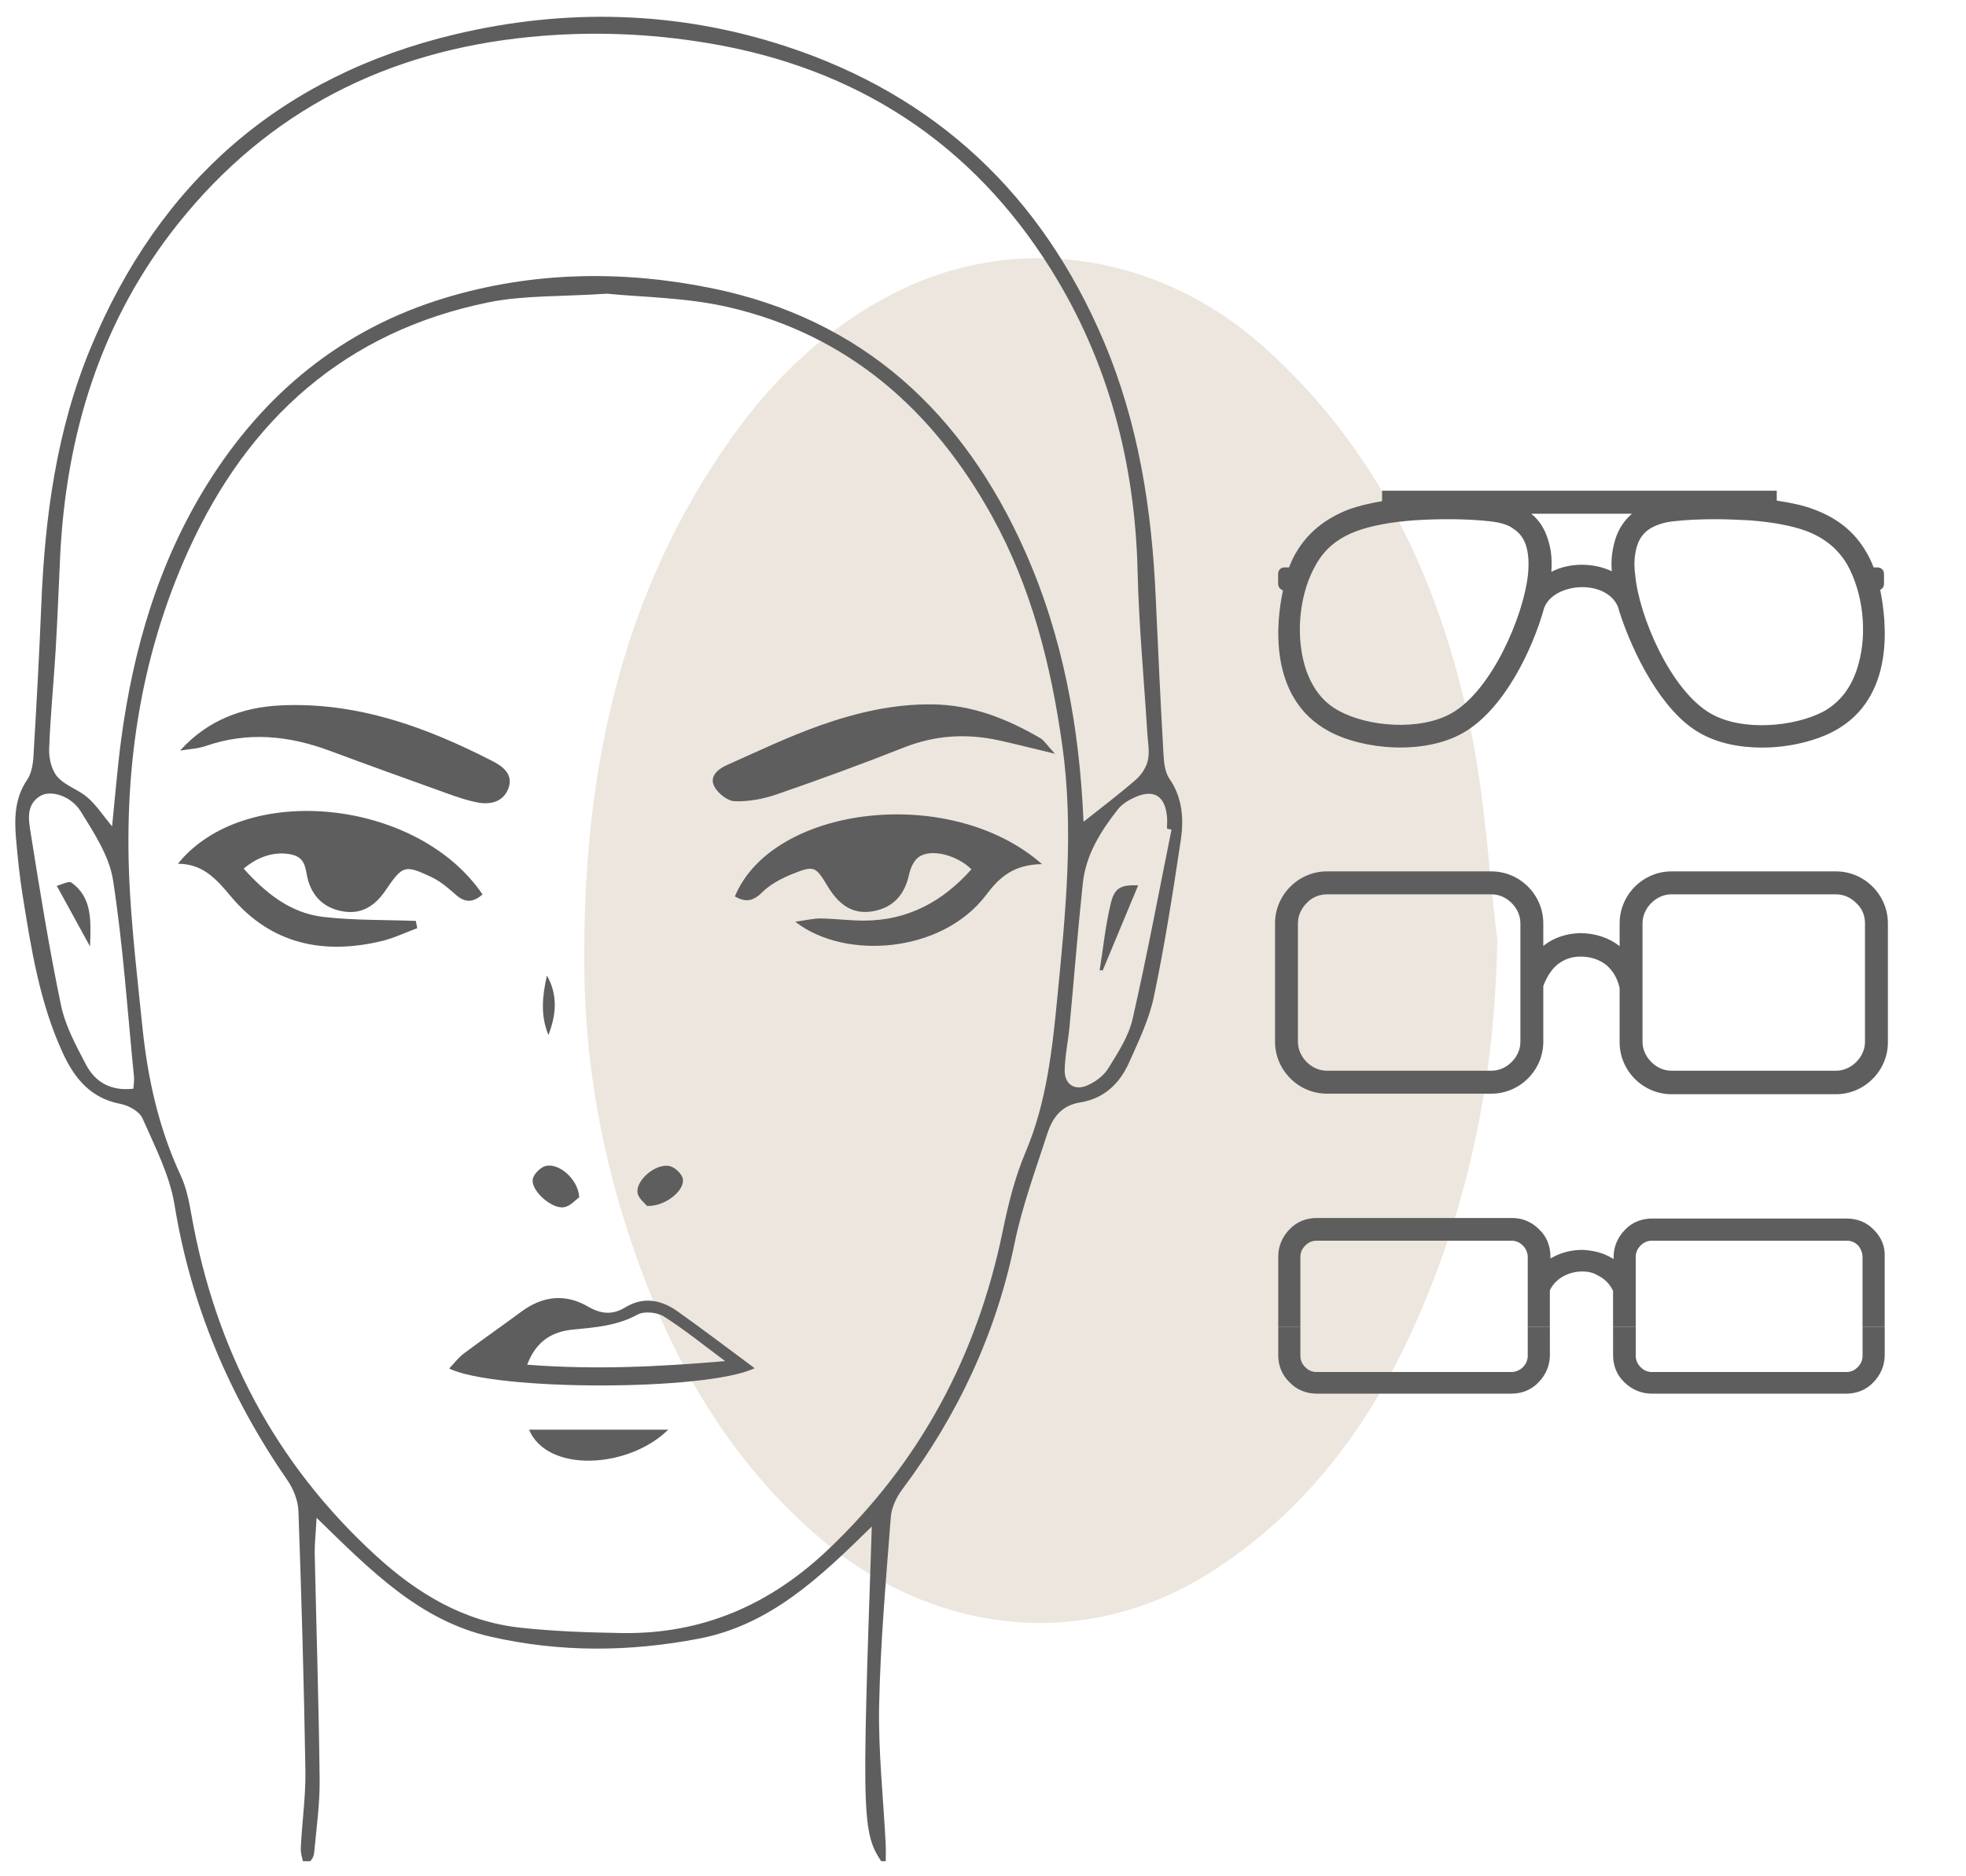
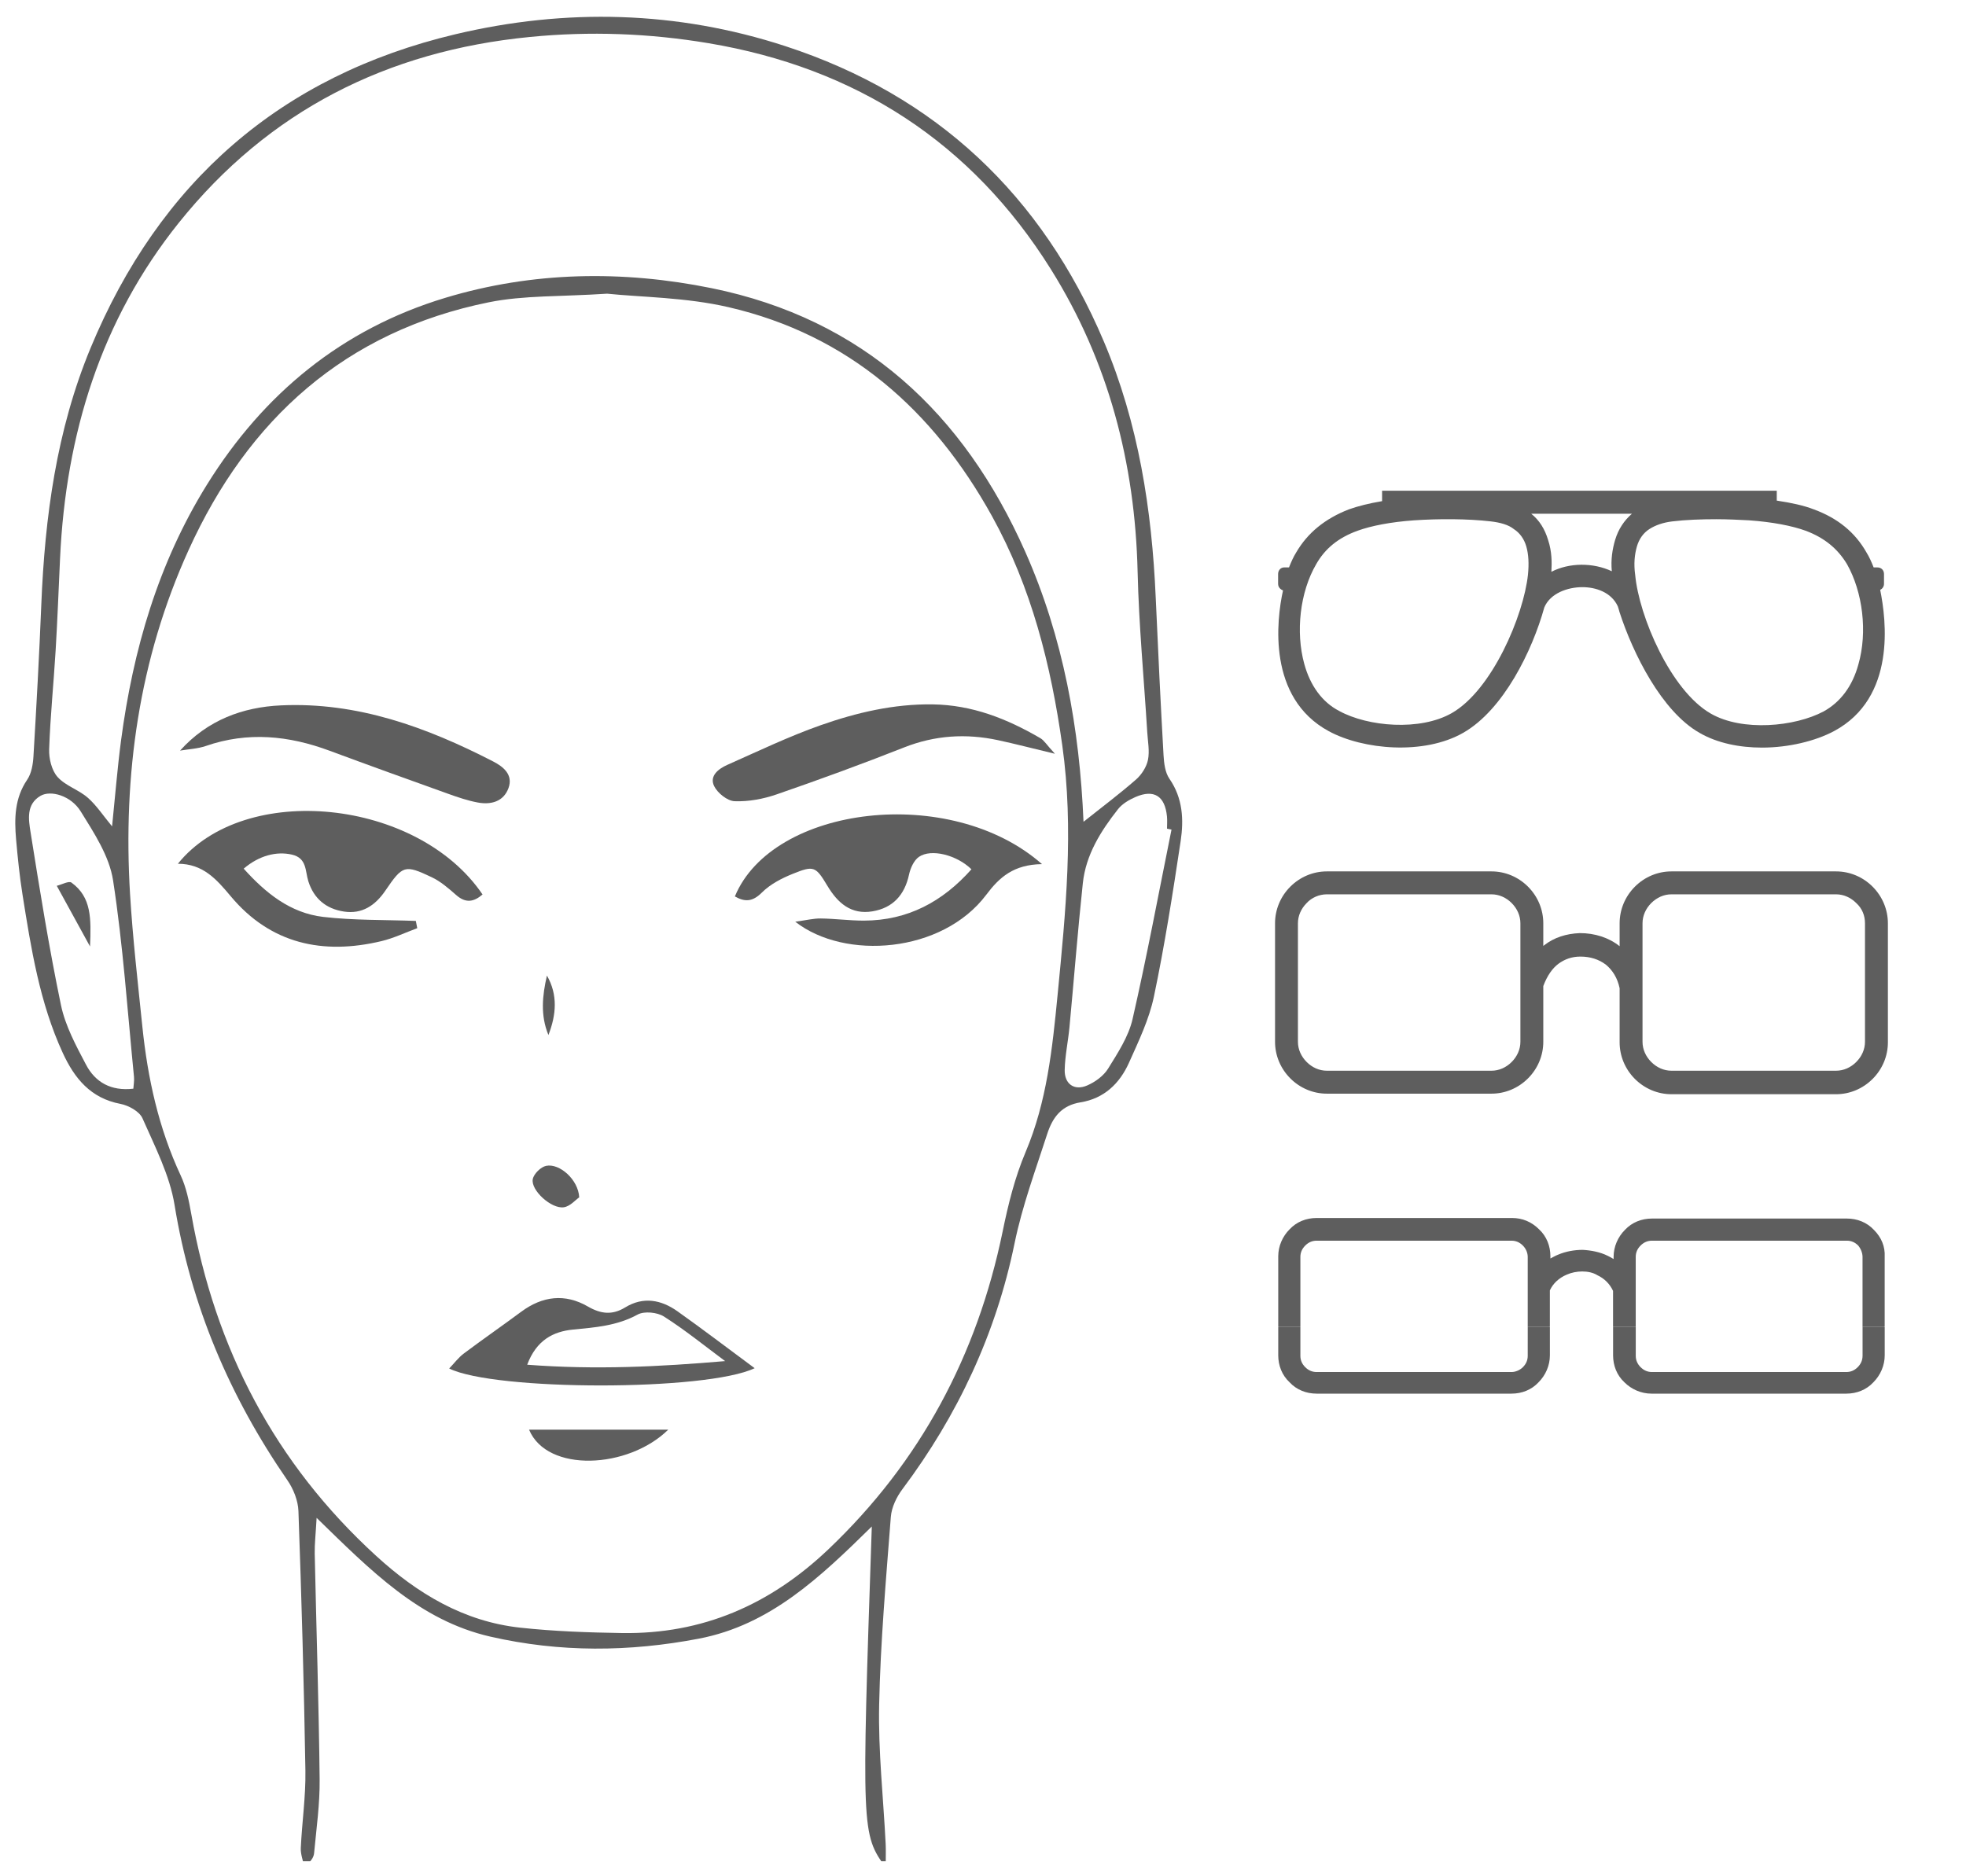
<svg xmlns="http://www.w3.org/2000/svg" width="110" height="105" viewBox="0 0 110 105" fill="none">
  <g clip-path="url(#clip0_2371_5370)">
-     <path d="M83.776 52.591C83.298 48.662 83.088 44.675 82.284 40.812C80.567 32.559 77.142 25.167 70.695 19.401C64.844 14.168 56.786 12.906 49.911 16.464C46.254 18.355 43.336 21.118 40.943 24.48C34.587 33.415 32.576 43.587 32.692 54.272C32.745 59.029 33.509 63.765 34.944 68.348C37.072 75.137 40.286 81.251 45.761 85.979C52.013 91.378 60.604 92.646 67.993 87.825C73.373 84.312 76.923 79.331 79.429 73.532C82.31 66.87 83.659 59.902 83.776 52.591Z" fill="#ECE6DE" />
    <path d="M49.556 104.513C48.203 102.617 48.2 102.539 48.778 85.425C45.89 88.265 43.091 90.936 39.111 91.7C35.213 92.448 31.327 92.479 27.439 91.589C23.475 90.683 20.758 87.905 17.715 84.942C17.665 85.855 17.599 86.398 17.609 86.941C17.699 91.151 17.838 95.359 17.884 99.569C17.9 100.947 17.703 102.329 17.574 103.706C17.55 103.959 17.382 104.198 17.018 104.449C16.951 104.103 16.812 103.755 16.83 103.412C16.897 101.973 17.11 100.532 17.088 99.096C17.008 94.251 16.871 89.407 16.698 84.564C16.677 83.977 16.419 83.326 16.08 82.836C12.854 78.157 10.684 73.077 9.767 67.432C9.495 65.759 8.666 64.162 7.973 62.583C7.805 62.198 7.196 61.862 6.738 61.775C5.069 61.457 4.17 60.35 3.512 58.923C2.215 56.107 1.74 53.082 1.259 50.06C1.096 49.034 0.991 48.001 0.9 46.967C0.8 45.806 0.814 44.674 1.52 43.636C1.763 43.28 1.846 42.769 1.872 42.32C2.04 39.499 2.196 36.678 2.31 33.855C2.509 28.925 3.159 24.086 5.064 19.484C8.914 10.195 15.699 4.239 25.48 1.917C31.651 0.452 37.882 0.602 43.941 2.582C52.386 5.339 58.295 10.929 61.76 19.107C63.702 23.691 64.448 28.512 64.664 33.446C64.793 36.383 64.936 39.321 65.101 42.258C65.127 42.708 65.187 43.228 65.43 43.579C66.183 44.669 66.239 45.874 66.058 47.076C65.62 49.982 65.167 52.891 64.564 55.766C64.296 57.046 63.705 58.272 63.165 59.479C62.645 60.636 61.772 61.476 60.463 61.687C59.407 61.857 58.901 62.501 58.589 63.469C57.936 65.495 57.197 67.477 56.764 69.586C55.73 74.627 53.586 79.206 50.491 83.337C50.162 83.775 49.885 84.353 49.843 84.887C49.573 88.394 49.262 91.902 49.189 95.416C49.135 98.002 49.424 100.596 49.554 103.187C49.572 103.543 49.556 103.9 49.556 104.513ZM33.971 16.435C31.365 16.608 29.309 16.52 27.352 16.916C19.324 18.542 13.88 23.456 10.554 30.778C7.776 36.889 6.872 43.373 7.277 50.044C7.428 52.517 7.712 54.983 7.965 57.449C8.261 60.335 8.876 63.138 10.114 65.79C10.424 66.455 10.573 67.212 10.703 67.942C12.033 75.467 15.379 81.891 21.047 87.07C23.36 89.185 25.956 90.747 29.12 91.088C31.006 91.293 32.913 91.358 34.811 91.388C39.309 91.455 43.089 89.803 46.352 86.7C51.508 81.797 54.673 75.834 56.097 68.926C56.412 67.392 56.776 65.909 57.386 64.465C58.57 61.665 58.882 58.681 59.173 55.685C59.625 51.031 60.094 46.395 59.436 41.712C58.804 37.213 57.708 32.863 55.5 28.878C52.221 22.96 47.478 18.747 40.77 17.192C38.38 16.637 35.864 16.632 33.97 16.435H33.971ZM60.622 45.99C61.648 45.174 62.635 44.433 63.563 43.623C63.875 43.349 64.148 42.923 64.23 42.525C64.33 42.031 64.221 41.492 64.19 40.975C64.006 37.984 63.722 34.995 63.651 32C63.509 25.92 62.02 20.22 58.799 15.07C54.357 7.966 47.883 3.796 39.633 2.416C36.327 1.863 33.007 1.738 29.643 2.069C21.655 2.852 15.03 6.2 10.012 12.458C5.639 17.91 3.685 24.302 3.361 31.23C3.28 32.956 3.216 34.685 3.112 36.411C3.001 38.252 2.814 40.09 2.75 41.932C2.733 42.452 2.89 43.11 3.219 43.479C3.659 43.974 4.399 44.192 4.911 44.641C5.401 45.07 5.769 45.64 6.271 46.245C6.447 44.526 6.569 42.982 6.771 41.449C7.445 36.363 8.851 31.512 11.582 27.118C14.752 22.021 19.143 18.412 24.905 16.67C29.799 15.19 34.837 15.115 39.813 16.126C48.285 17.851 53.922 23.123 57.363 30.876C59.495 35.68 60.404 40.781 60.624 45.99H60.622ZM7.461 60.927C7.474 60.698 7.519 60.477 7.497 60.26C7.133 56.592 6.887 52.903 6.326 49.265C6.118 47.914 5.266 46.615 4.518 45.41C3.968 44.521 2.835 44.203 2.265 44.537C1.453 45.015 1.598 45.867 1.709 46.567C2.224 49.805 2.745 53.047 3.413 56.256C3.656 57.413 4.253 58.518 4.813 59.581C5.329 60.563 6.21 61.071 7.457 60.925L7.461 60.927ZM65.546 46.425C65.463 46.407 65.38 46.392 65.296 46.374C65.296 46.144 65.316 45.912 65.293 45.685C65.18 44.546 64.569 44.154 63.533 44.601C63.173 44.757 62.792 44.982 62.555 45.282C61.589 46.508 60.756 47.831 60.586 49.421C60.3 52.103 60.091 54.794 59.838 57.482C59.763 58.282 59.588 59.077 59.571 59.876C59.554 60.665 60.11 61.055 60.827 60.745C61.277 60.551 61.751 60.206 62.002 59.798C62.541 58.925 63.142 58.012 63.367 57.035C64.172 53.516 64.832 49.963 65.548 46.421L65.546 46.425Z" fill="#5E5E5E" />
    <path d="M23.349 51.941C22.684 52.187 22.034 52.5 21.35 52.665C18.067 53.451 15.143 52.824 12.915 50.162C12.111 49.203 11.361 48.339 9.953 48.337C13.687 43.701 23.375 44.704 26.999 50.057C26.506 50.478 26.057 50.559 25.519 50.084C25.096 49.712 24.653 49.326 24.152 49.089C22.639 48.373 22.531 48.42 21.561 49.842C20.997 50.67 20.261 51.169 19.237 51.011C18.25 50.86 17.558 50.292 17.251 49.314C17.071 48.737 17.175 48.017 16.33 47.825C15.478 47.63 14.503 47.87 13.635 48.611C14.852 49.967 16.236 51.094 18.081 51.311C19.795 51.511 21.537 51.47 23.266 51.536C23.292 51.671 23.318 51.804 23.345 51.939L23.349 51.941Z" fill="#5E5E5E" />
    <path d="M58.297 48.358C56.707 48.382 55.917 49.096 55.183 50.072C52.72 53.349 47.265 53.751 44.496 51.581C45.119 51.496 45.52 51.394 45.918 51.399C46.723 51.409 47.528 51.52 48.334 51.519C50.789 51.515 52.746 50.457 54.353 48.647C53.541 47.85 52.106 47.476 51.416 47.951C51.134 48.145 50.94 48.581 50.862 48.94C50.616 50.09 49.951 50.812 48.81 51.001C47.625 51.195 46.876 50.545 46.292 49.569C45.636 48.472 45.526 48.431 44.366 48.897C43.741 49.148 43.095 49.482 42.627 49.95C42.109 50.467 41.68 50.486 41.117 50.166C43.225 45.069 53.19 43.857 58.299 48.356L58.297 48.358Z" fill="#5E5E5E" />
    <path d="M10.074 42.005C11.614 40.293 13.583 39.572 15.72 39.474C19.984 39.276 23.865 40.691 27.588 42.61C28.165 42.906 28.723 43.356 28.451 44.103C28.174 44.861 27.472 45.047 26.734 44.91C26.173 44.806 25.624 44.619 25.084 44.425C22.864 43.63 20.647 42.831 18.437 42.011C16.155 41.162 13.863 40.933 11.517 41.746C11.061 41.903 10.557 41.922 10.076 42.005H10.074Z" fill="#5E5E5E" />
    <path d="M59.025 42.182C57.7 41.864 56.777 41.623 55.844 41.422C54.055 41.038 52.314 41.145 50.586 41.827C48.231 42.757 45.849 43.628 43.456 44.454C42.71 44.712 41.883 44.867 41.102 44.837C40.697 44.822 40.147 44.382 39.956 43.99C39.679 43.42 40.202 43.024 40.685 42.807C42.42 42.037 44.138 41.211 45.924 40.582C47.934 39.876 50.006 39.389 52.181 39.418C54.396 39.449 56.344 40.222 58.208 41.309C58.424 41.436 58.566 41.685 59.022 42.181L59.025 42.182Z" fill="#5E5E5E" />
    <path d="M42.224 76.566C39.529 77.858 27.668 77.844 25.133 76.583C25.422 76.282 25.651 75.97 25.948 75.747C27.01 74.95 28.101 74.195 29.166 73.405C30.352 72.527 31.613 72.375 32.89 73.113C33.619 73.534 34.254 73.608 34.98 73.165C35.991 72.546 36.992 72.735 37.901 73.379C39.306 74.375 40.676 75.421 42.224 76.566ZM40.572 76.169C39.438 75.328 38.34 74.434 37.152 73.677C36.774 73.436 36.047 73.362 35.674 73.566C34.521 74.197 33.305 74.283 32.05 74.406C30.967 74.514 30.018 74.985 29.497 76.372C33.333 76.665 36.906 76.484 40.574 76.169H40.572Z" fill="#5E5E5E" />
    <path d="M37.388 80.007C35.15 82.208 30.613 82.431 29.602 80.007H37.388Z" fill="#5E5E5E" />
    <path d="M32.406 67.007C32.205 67.145 31.899 67.509 31.547 67.561C30.847 67.665 29.685 66.601 29.81 65.983C29.869 65.687 30.26 65.302 30.56 65.242C31.305 65.091 32.356 66.007 32.408 67.005L32.406 67.007Z" fill="#5E5E5E" />
-     <path d="M36.199 67.486C36.078 67.328 35.725 67.07 35.673 66.76C35.557 66.074 36.641 65.122 37.427 65.246C37.727 65.293 38.142 65.669 38.203 65.958C38.341 66.611 37.212 67.534 36.199 67.486Z" fill="#5E5E5E" />
    <path d="M30.685 57.921C30.226 56.814 30.346 55.704 30.602 54.594C31.224 55.683 31.121 56.797 30.685 57.921Z" fill="#5E5E5E" />
    <path d="M5.037 52.965C4.293 51.607 3.773 50.66 3.176 49.571C3.465 49.501 3.851 49.283 4 49.392C5.128 50.213 5.1 51.408 5.037 52.965Z" fill="#5E5E5E" />
-     <path d="M63.682 49.545C62.987 51.215 62.343 52.76 61.699 54.306C61.642 54.303 61.584 54.297 61.527 54.294C61.728 53.04 61.855 51.769 62.153 50.539C62.367 49.658 62.736 49.514 63.682 49.544V49.545Z" fill="#5E5E5E" />
    <path d="M105.199 33.011C105.321 32.95 105.412 32.827 105.412 32.674V32.122C105.412 31.908 105.26 31.754 105.046 31.754H104.833C104.712 31.448 104.59 31.172 104.438 30.927C103.799 29.793 102.823 28.995 101.483 28.505C100.935 28.291 100.234 28.137 99.412 28.015V27.463H77.329V28.045C76.598 28.168 75.989 28.321 75.471 28.505C74.131 29.026 73.157 29.823 72.517 30.926C72.365 31.171 72.243 31.447 72.121 31.754H71.847C71.664 31.754 71.512 31.907 71.512 32.122V32.673C71.512 32.857 71.633 32.98 71.786 33.041C71.42 34.697 70.902 39.048 74.344 40.917C76.263 41.96 79.674 42.267 81.868 41.009C84.122 39.722 85.736 36.411 86.406 33.992C86.741 33.195 87.716 32.858 88.538 32.858C89.269 32.858 90.152 33.133 90.518 33.931C90.548 34.022 90.579 34.114 90.609 34.237C91.37 36.595 92.985 39.814 95.086 41.009C96.091 41.592 97.34 41.837 98.589 41.837C100.082 41.837 101.574 41.469 102.61 40.917C106.113 39.048 105.534 34.666 105.199 33.011ZM91.584 30.59C91.706 30.16 91.95 29.823 92.284 29.608C92.619 29.394 93.045 29.241 93.564 29.179C94.325 29.087 95.178 29.056 96.031 29.056C96.64 29.056 97.28 29.087 97.859 29.118C99.168 29.21 100.265 29.424 101.026 29.7C102.092 30.099 102.823 30.712 103.341 31.57C104.224 33.133 104.498 35.369 103.98 37.178C103.646 38.404 102.975 39.293 102.031 39.814C100.417 40.672 97.493 40.948 95.726 39.937C93.472 38.649 91.705 34.482 91.492 32.183C91.401 31.539 91.462 31.019 91.584 30.59ZM90.183 31.968C89.147 31.478 87.807 31.478 86.802 31.999C86.832 31.478 86.832 30.865 86.619 30.221C86.436 29.608 86.132 29.117 85.674 28.75H91.309C90.883 29.117 90.548 29.608 90.366 30.221C90.213 30.742 90.122 31.325 90.183 31.968ZM83.421 29.179C83.939 29.241 84.396 29.363 84.7 29.608C85.035 29.823 85.279 30.16 85.401 30.59C85.523 31.019 85.553 31.539 85.492 32.153C85.249 34.452 83.482 38.618 81.228 39.906C79.461 40.917 76.537 40.672 74.923 39.783C73.979 39.293 73.308 38.373 72.974 37.148C72.486 35.369 72.73 33.134 73.644 31.57C74.131 30.712 74.862 30.099 75.958 29.701C76.72 29.425 77.816 29.21 79.126 29.118C80.497 29.026 82.111 29.026 83.421 29.179Z" fill="#5E5E5E" />
    <path d="M104.775 49.62C104.226 49.07 103.494 48.765 102.731 48.765H93.518C92.755 48.765 92.023 49.07 91.474 49.62C90.925 50.17 90.62 50.904 90.62 51.668V52.952C90.01 52.463 89.216 52.218 88.393 52.218C87.63 52.249 86.959 52.463 86.41 52.89C86.379 52.921 86.349 52.921 86.349 52.951V51.668C86.349 50.904 86.044 50.17 85.495 49.62C84.946 49.07 84.213 48.765 83.451 48.765H74.238C73.475 48.765 72.743 49.07 72.194 49.62C71.645 50.17 71.34 50.904 71.34 51.668V58.3C71.34 59.064 71.645 59.797 72.194 60.347C72.743 60.897 73.475 61.203 74.238 61.203H83.451C84.214 61.203 84.946 60.897 85.495 60.347C86.044 59.797 86.349 59.064 86.349 58.3V55.182C86.563 54.602 86.868 54.174 87.204 53.929C87.539 53.685 87.936 53.532 88.424 53.532C88.973 53.532 89.461 53.685 89.858 53.99C90.224 54.296 90.498 54.724 90.62 55.304V58.331C90.62 59.094 90.925 59.828 91.474 60.378C92.024 60.928 92.756 61.234 93.519 61.234H102.732C103.494 61.234 104.226 60.928 104.775 60.378C105.325 59.828 105.63 59.094 105.63 58.331V51.668C105.629 50.904 105.324 50.17 104.775 49.62ZM104.348 51.668V58.3C104.348 58.727 104.165 59.125 103.86 59.43C103.555 59.736 103.158 59.919 102.731 59.919H93.518C93.091 59.919 92.695 59.736 92.389 59.43C92.085 59.125 91.901 58.727 91.901 58.3V51.668C91.901 51.24 92.085 50.843 92.389 50.537C92.695 50.232 93.091 50.048 93.518 50.048H102.731C103.158 50.048 103.555 50.232 103.86 50.537C104.195 50.843 104.348 51.24 104.348 51.668ZM74.238 50.048H83.451C83.878 50.048 84.275 50.232 84.58 50.537C84.885 50.843 85.068 51.24 85.068 51.668V58.3C85.068 58.727 84.885 59.125 84.58 59.43C84.275 59.736 83.878 59.919 83.451 59.919H74.238C73.811 59.919 73.414 59.736 73.109 59.43C72.804 59.125 72.621 58.727 72.621 58.3V51.668C72.621 51.24 72.804 50.843 73.109 50.537C73.384 50.232 73.811 50.048 74.238 50.048Z" fill="#5E5E5E" />
    <path d="M85.479 74.272H86.718V75.845C86.718 76.419 86.476 76.963 86.083 77.356C85.691 77.779 85.147 77.99 84.572 77.99H73.665C73.091 77.99 72.547 77.779 72.154 77.356C71.731 76.963 71.519 76.419 71.519 75.845V74.272H72.758V75.876C72.758 76.118 72.849 76.329 73.03 76.51C73.211 76.691 73.423 76.781 73.664 76.781H84.572C84.814 76.781 85.056 76.661 85.207 76.51C85.388 76.329 85.478 76.118 85.478 75.876L85.479 74.272ZM104.212 75.875C104.212 76.117 104.122 76.328 103.94 76.51C103.759 76.691 103.548 76.781 103.306 76.781H92.429C92.187 76.781 91.976 76.691 91.794 76.51C91.613 76.329 91.523 76.117 91.523 75.875V74.272H90.254V75.845C90.254 76.419 90.465 76.963 90.888 77.356C91.28 77.748 91.824 77.99 92.399 77.99H103.307C103.88 77.99 104.424 77.779 104.817 77.356C105.21 76.963 105.452 76.419 105.452 75.845V74.272H104.213V75.875H104.212ZM104.847 68.826C104.454 68.403 103.91 68.192 103.336 68.192H92.428C91.854 68.192 91.31 68.403 90.917 68.826C90.524 69.219 90.283 69.763 90.283 70.337V70.458C90.192 70.397 90.072 70.337 89.951 70.276C89.528 70.065 89.044 69.974 88.561 69.944C88.077 69.944 87.594 70.035 87.171 70.216C87.02 70.276 86.868 70.367 86.747 70.427V70.306C86.747 69.732 86.536 69.188 86.113 68.795C85.69 68.372 85.177 68.161 84.602 68.161H73.665C73.091 68.161 72.547 68.372 72.154 68.795C71.761 69.188 71.519 69.732 71.519 70.306V74.203C71.519 74.223 71.522 74.242 71.522 74.262H72.761C72.761 74.252 72.758 74.243 72.758 74.233V70.337C72.758 70.095 72.849 69.884 73.03 69.703C73.211 69.521 73.423 69.431 73.664 69.431H84.572C84.814 69.431 85.025 69.521 85.206 69.703C85.388 69.884 85.478 70.126 85.478 70.337V74.234C85.478 74.244 85.476 74.253 85.475 74.263H86.714C86.714 74.243 86.717 74.224 86.717 74.204V72.21C86.898 71.817 87.23 71.515 87.653 71.334C87.925 71.213 88.227 71.153 88.529 71.153C88.832 71.153 89.134 71.213 89.376 71.364C89.768 71.546 90.07 71.848 90.252 72.24V74.204C90.252 74.223 90.254 74.243 90.254 74.262H91.524C91.523 74.252 91.521 74.243 91.521 74.234V70.337C91.521 70.095 91.611 69.884 91.792 69.703C91.974 69.521 92.185 69.431 92.427 69.431H103.335C103.576 69.431 103.788 69.521 103.969 69.703C104.12 69.884 104.211 70.126 104.211 70.337V74.234C104.211 74.244 104.208 74.253 104.208 74.263H105.447C105.447 74.243 105.45 74.224 105.45 74.204V70.337C105.481 69.763 105.27 69.249 104.847 68.826Z" fill="#5E5E5E" />
  </g>
  <defs>
    <clipPath id="clip0_2371_5370">
      <rect width="109.105" height="103.216" fill="white" transform="translate(0.855 0.94)" />
    </clipPath>
  </defs>
</svg>